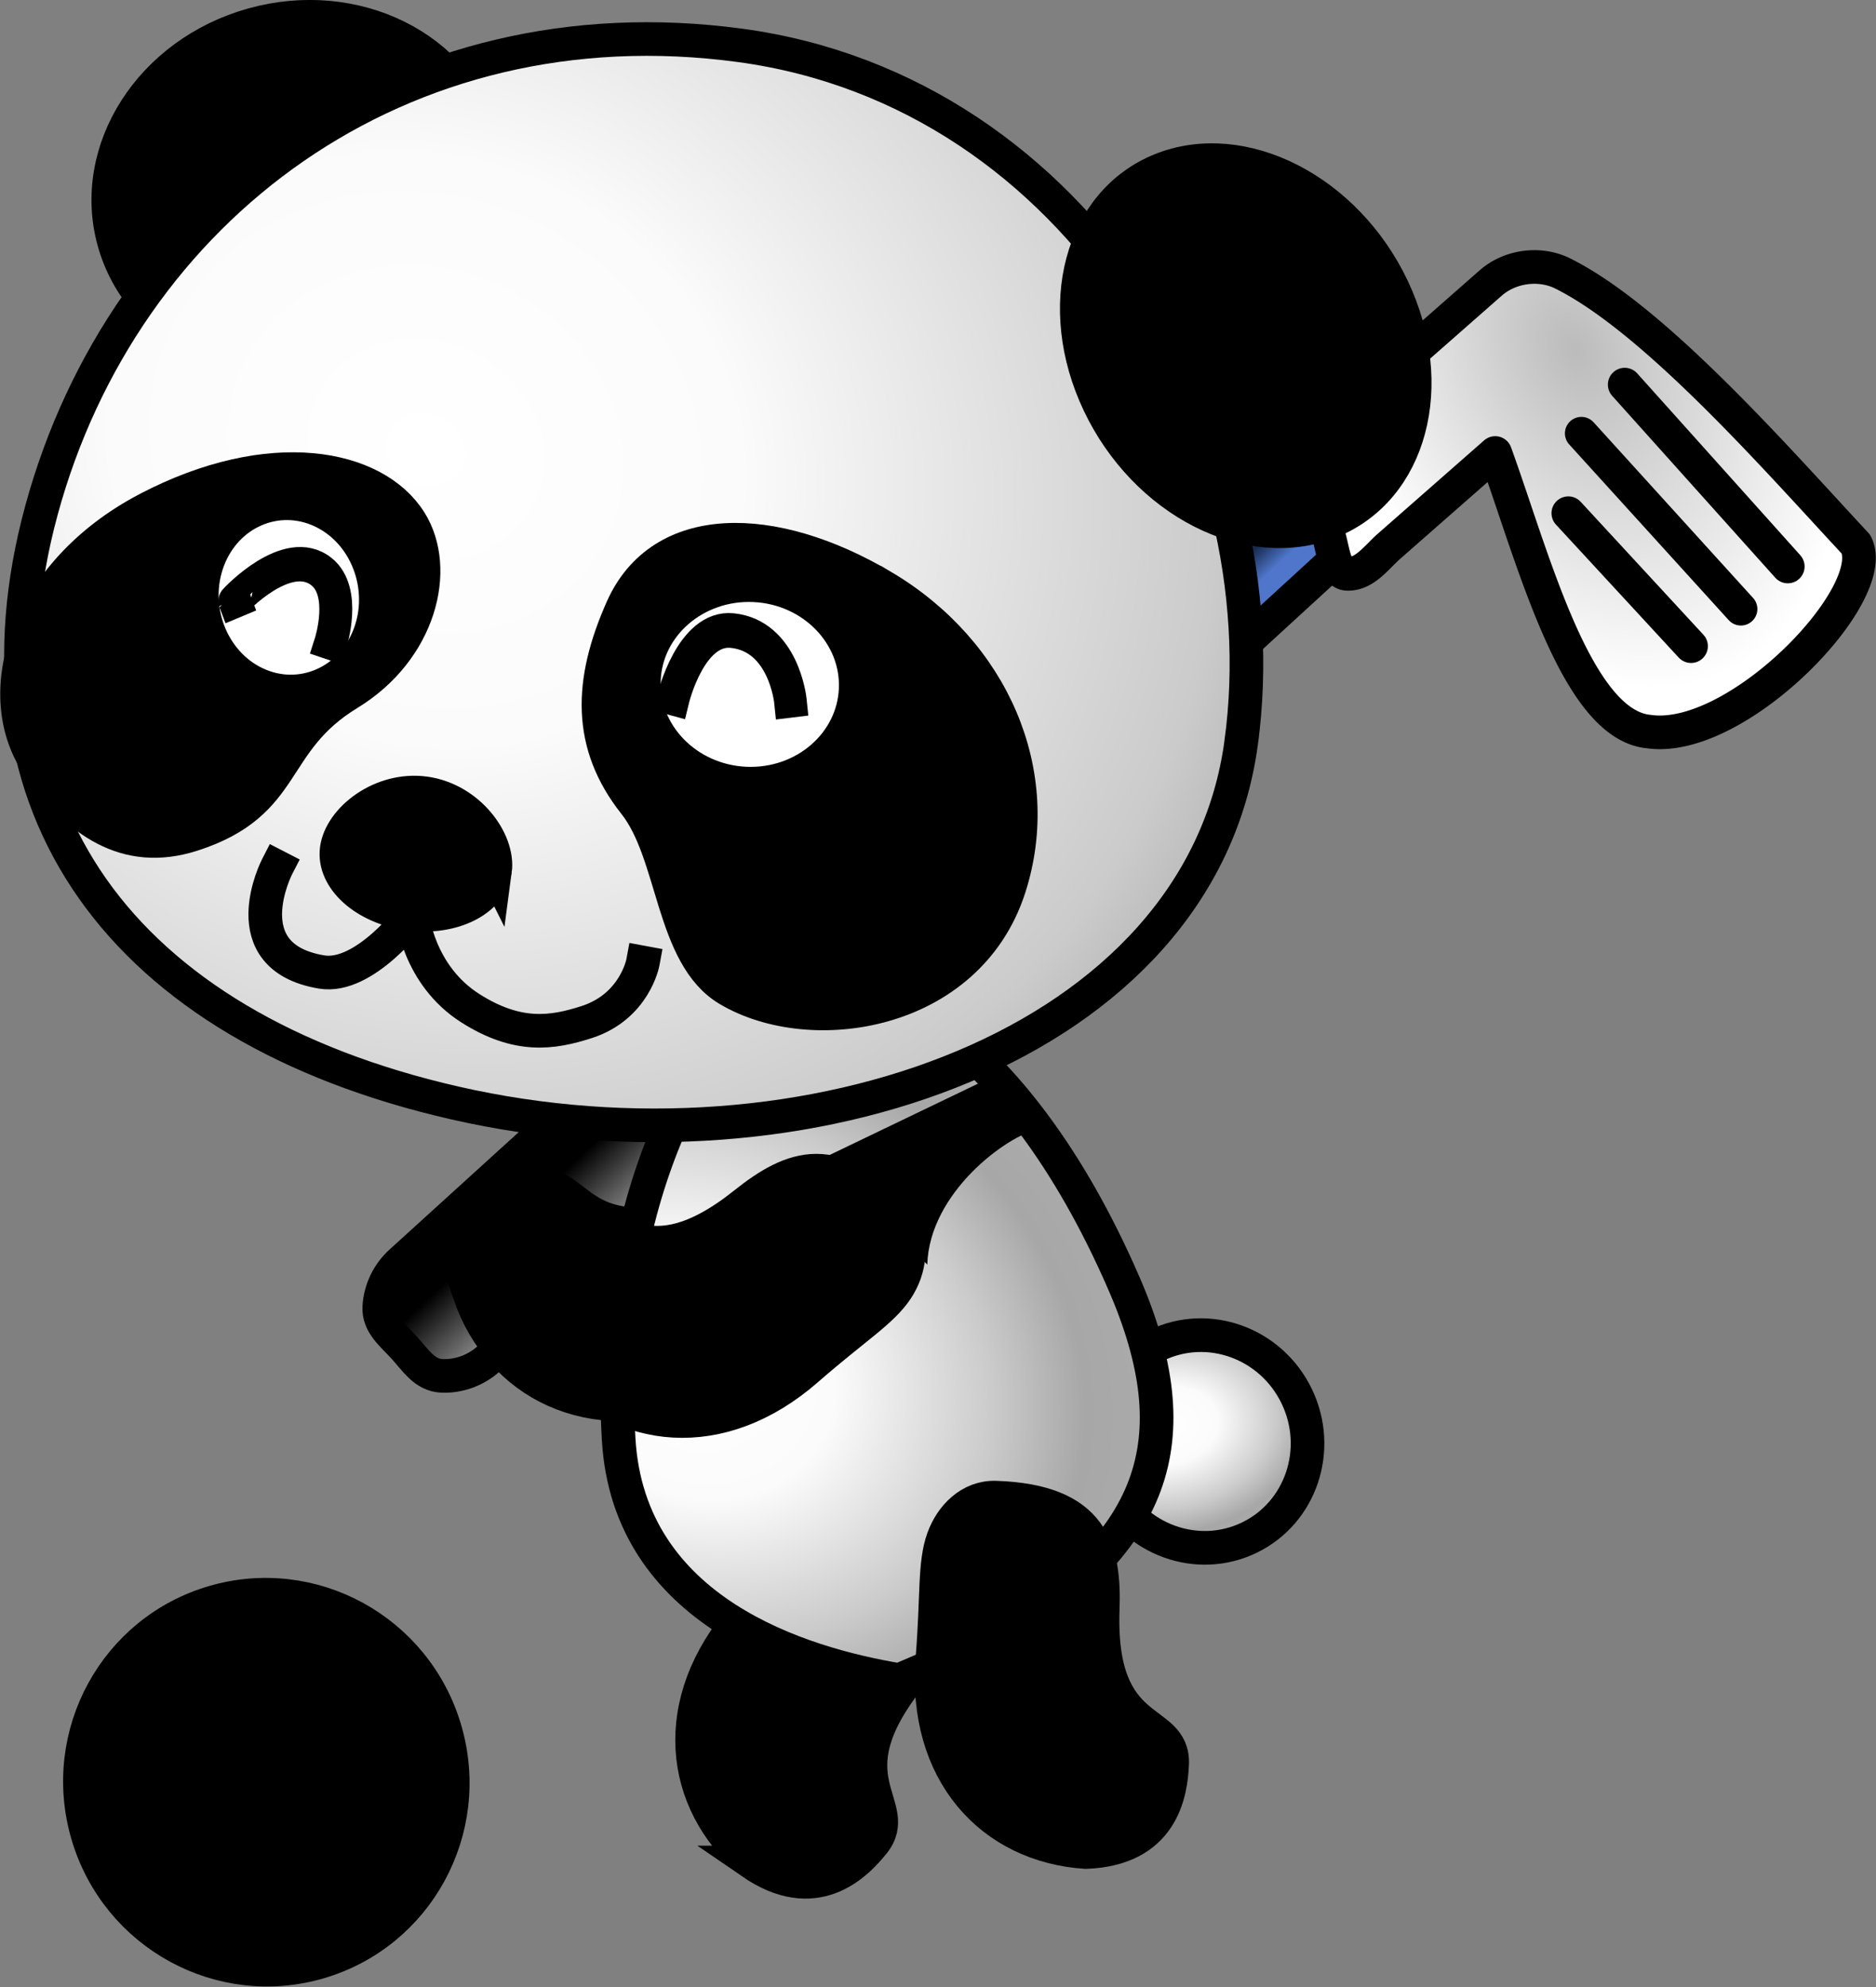
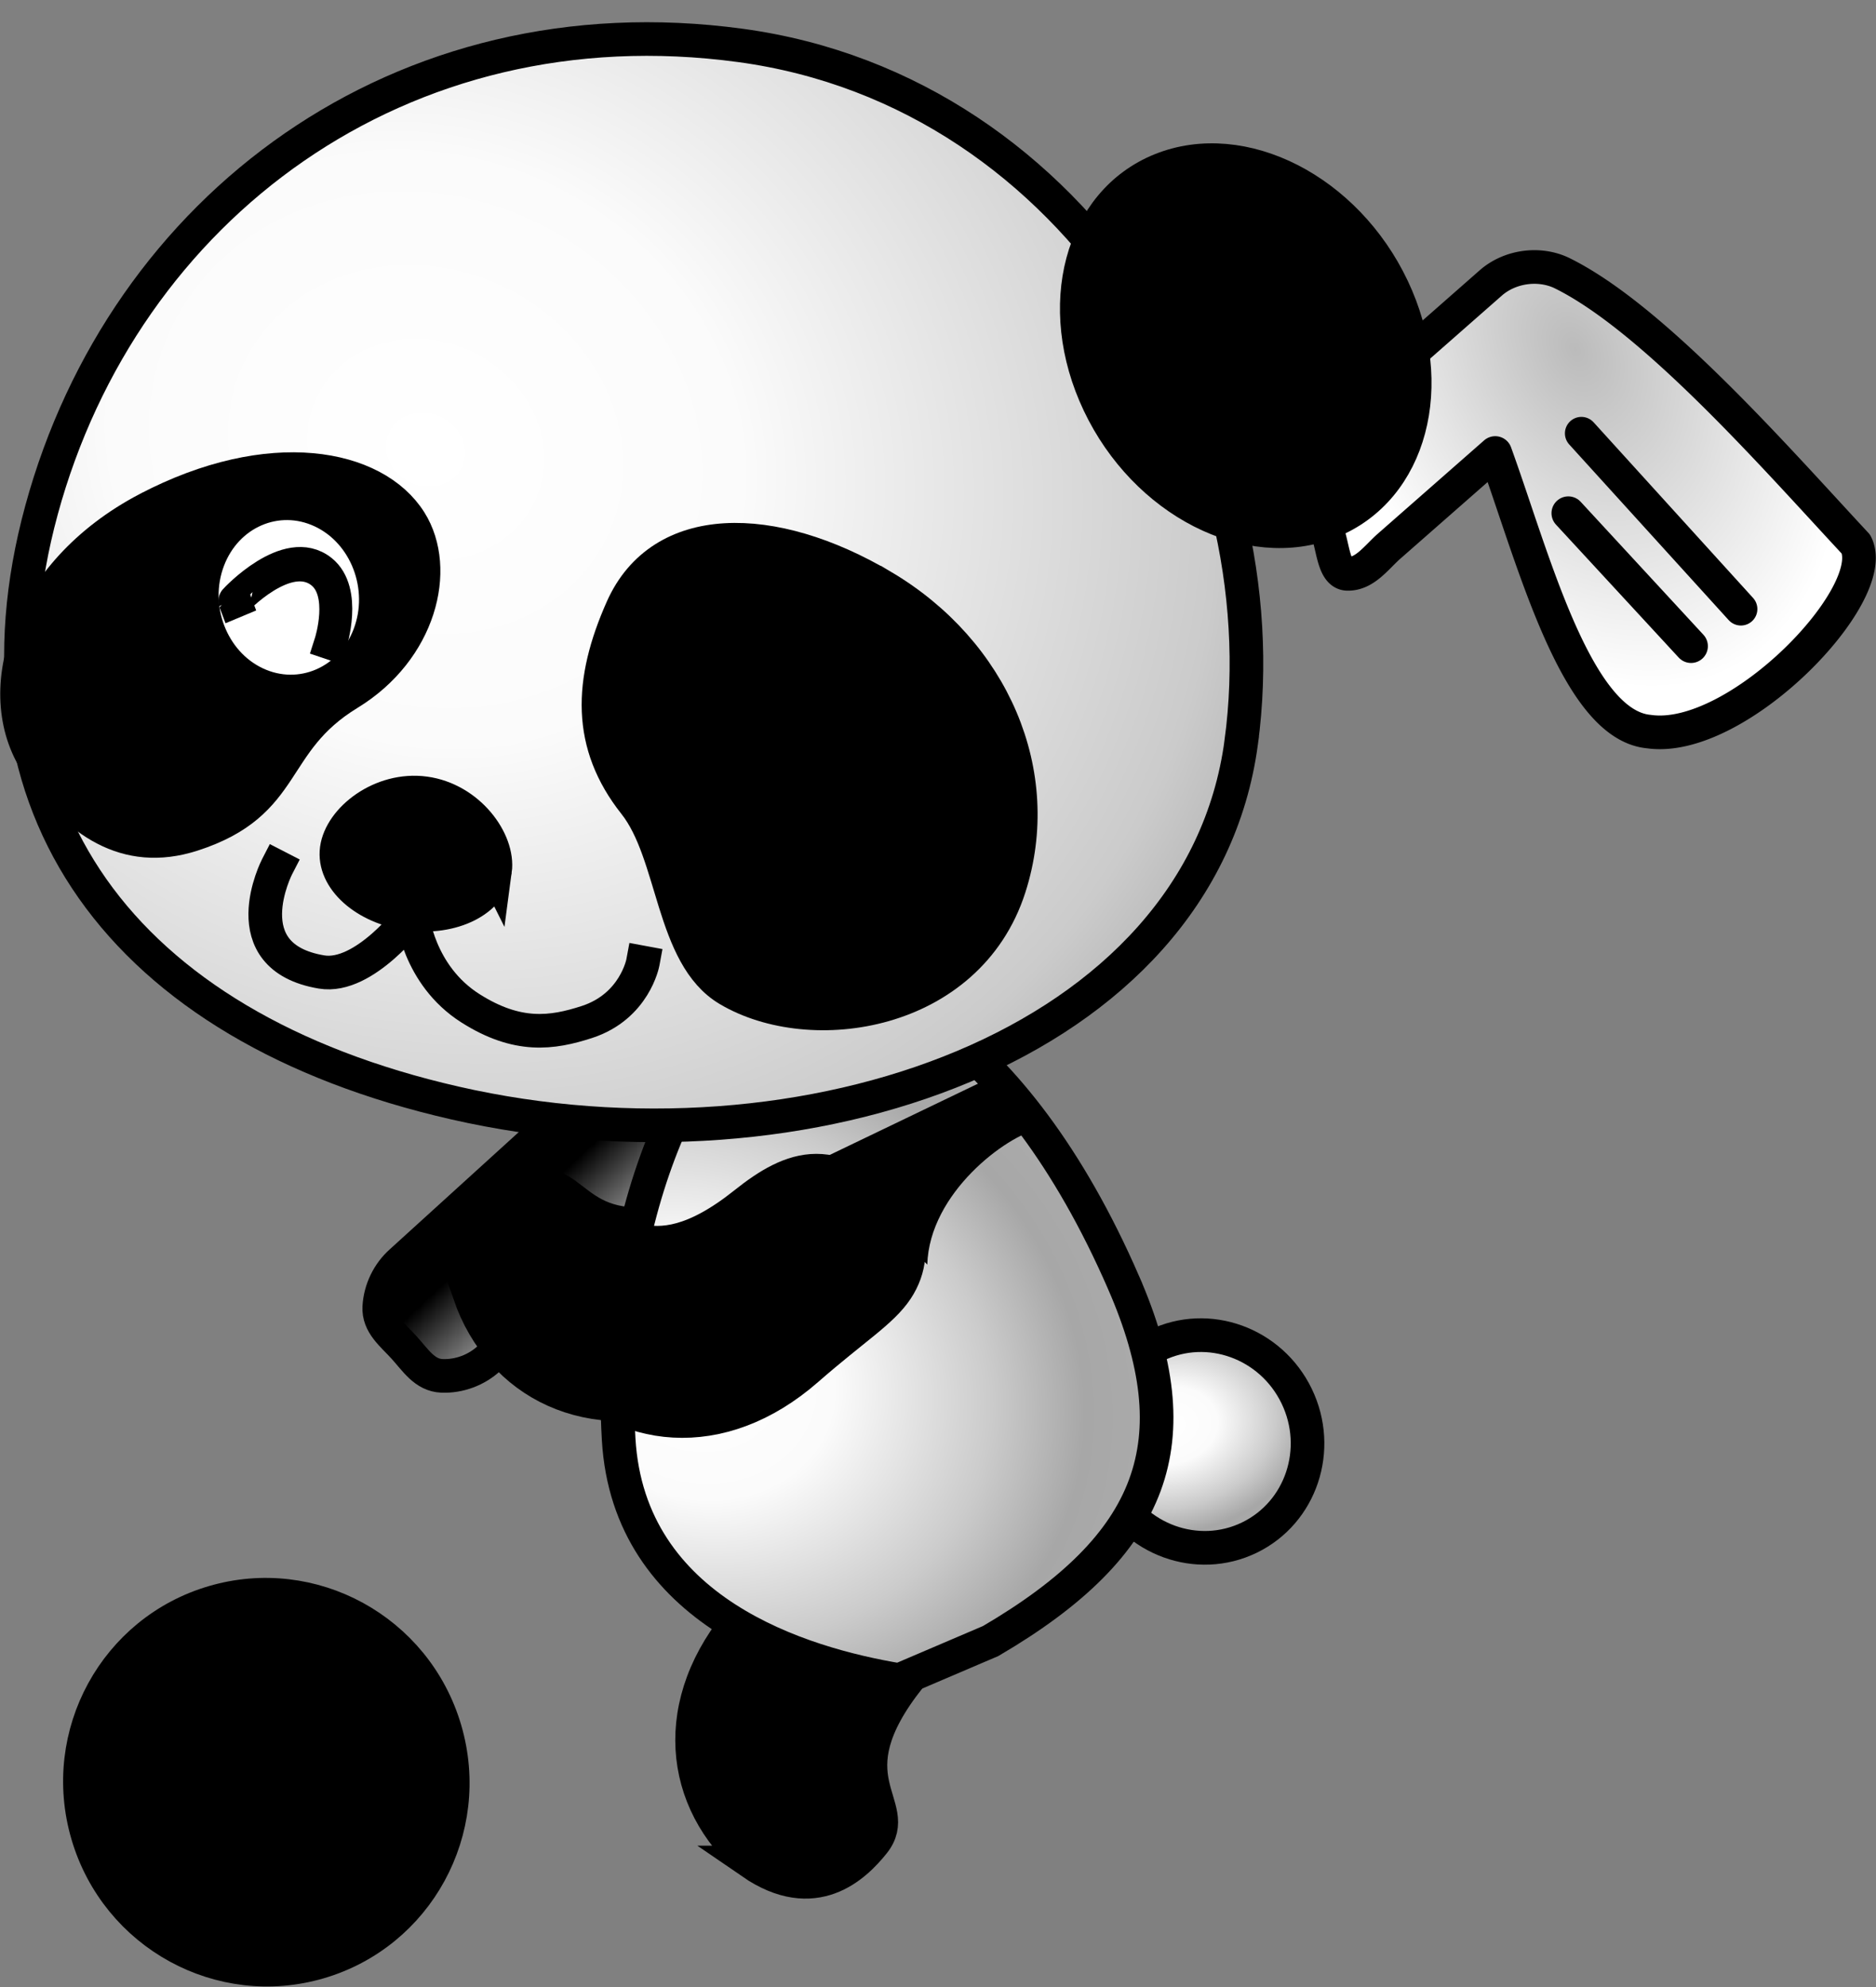
<svg xmlns="http://www.w3.org/2000/svg" viewBox="0 0 502.03 531.75">
  <rect x="0" y="0" width="502.03" height="531.75" fill="#808080" stroke="none" />
  <defs>
    <radialGradient id="b" gradientUnits="userSpaceOnUse" cy="-145.35" cx="198.93" gradientTransform="matrix(-1.088 -.332 .485 -1.588 216.99 -216.52)" r="65.698">
      <stop offset="0" stop-color="#bbb" />
      <stop offset="1" stop-color="#fff" />
    </radialGradient>
    <radialGradient id="d" gradientUnits="userSpaceOnUse" cy="402.94" cx="-213.38" gradientTransform="matrix(2.273 .695 -.525 1.703 482.96 -135.01)" r="37.908">
      <stop offset="0" stop-color="#fff" />
      <stop offset=".18" stop-color="#fbfbfb" />
      <stop offset=".381" stop-color="#cbcbcb" />
      <stop offset=".5" stop-color="#a7a7a7" />
      <stop offset=".571" stop-color="#aaa" />
      <stop offset="1" stop-color="#fff" />
    </radialGradient>
    <radialGradient id="e" gradientUnits="userSpaceOnUse" cy="206.23" cx="72.331" gradientTransform="matrix(2.102 .635 -.47 1.821 170.48 -403.47)" r="97.161">
      <stop offset="0" stop-color="#fff" />
      <stop offset=".18" stop-color="#fbfbfb" />
      <stop offset=".381" stop-color="#cbcbcb" />
      <stop offset=".5" stop-color="#a7a7a7" />
      <stop offset=".571" stop-color="#aaa" />
      <stop offset="1" stop-color="#fff" />
    </radialGradient>
    <radialGradient id="f" gradientUnits="userSpaceOnUse" cy="276.67" cx="121.24" gradientTransform="matrix(-1.112 2.303 -2.567 -1.24 1164.8 575.53)" r="167.98">
      <stop offset="0" stop-color="#fff" />
      <stop offset=".18" stop-color="#fbfbfb" />
      <stop offset=".45" stop-color="#cbcbcb" />
      <stop offset=".545" stop-color="#a7a7a7" />
      <stop offset=".661" stop-color="#aaa" />
      <stop offset="1" stop-color="#fff" />
    </radialGradient>
    <radialGradient id="h" gradientUnits="userSpaceOnUse" cy="281.81" cx="199.96" gradientTransform="matrix(2.138 .056 -.052 2.315 -228.38 -364.33)" r="110.89">
      <stop offset="0" stop-color="#fff" />
      <stop offset=".396" stop-color="#fff" />
      <stop offset="1" />
    </radialGradient>
    <linearGradient id="a" y2="-69.691" gradientUnits="userSpaceOnUse" x2="-315.68" gradientTransform="matrix(1 0 0 -1 0 -131.94)" y1="-61.335" x1="-315.8">
      <stop offset="0" stop-color="#182b50" />
      <stop offset="1" stop-color="#4f76ca" />
    </linearGradient>
    <linearGradient id="c" y2="-30.846" gradientUnits="userSpaceOnUse" x2="-457.07" y1="-73.939" x1="-457.69">
      <stop offset="0" />
      <stop offset="1" stop-color="#fff" />
    </linearGradient>
    <clipPath id="g" clipPathUnits="userSpaceOnUse">
      <path d="M331.43 275.22a105.71 114.29 0 11-211.43 0 105.71 114.29 0 11211.43 0z" transform="matrix(2.976 2.868 -2.653 2.753 -52.917 344.51)" stroke-linejoin="round" stroke="#000" stroke-linecap="square" stroke-width=".075" fill="none" />
    </clipPath>
  </defs>
  <g stroke="#000">
-     <path style="block-progression:tb;text-indent:0;text-transform:none" d="M-115.03-56.386a15.404 13.179 0 01-9.588 2.764l-379.77 1.654a15.404 13.179 0 11-.146-26.34l379.75-1.675a15.404 13.179 0 019.754 23.596z" stroke-width="10.297" color="#000" fill="url(#a)" transform="matrix(.647 -.588 .588 .647 497.205 85.84)" />
    <path d="M-154.43-85.438c-5.14.304-10.128.725-13.598 4.529-3.47 3.804 5.064 10.948 5.233 16.095.17 5.146-8.682 13.46-4.97 17.028 3.712 3.568 9.499 2.351 14.648 2.317l43.72.75c-13.012 31.673-37.697 78.235-22.532 94.75 17.387 21.048 80.99 16.757 85.47.187-.408-35.723.754-93.173-10.91-122.26-3.016-7.035-10.375-11.982-18.029-12.118l-77.03-1.28a20.009 20.009 0 00-2 0z" stroke-linejoin="round" stroke-linecap="round" stroke-width="10.297" fill="url(#b)" transform="matrix(.647 -.588 .588 .647 497.205 85.84)" />
    <path style="block-progression:tb;text-indent:0;text-transform:none" d="M-523.66-86.757c-5.283-.075-10.564 2.047-14.326 5.757-3.762 3.71-2.727 8.96-2.727 14.243 0 5.283-1.036 10.534 2.727 14.243 3.762 3.71 9.043 5.831 14.326 5.757H-380c5.283.074 10.564-2.048 14.326-5.757 3.762-3.71 3.189-8.498 3.189-13.782 0-5.284.573-10.995-3.189-14.705-3.762-3.71-9.043-5.832-14.326-5.757z" stroke-width="10.297" color="#000" fill="url(#c)" transform="matrix(.647 -.588 .588 .647 497.205 85.84)" />
-     <path d="M434.78 102.928l43.643 48.672" stroke-linejoin="round" stroke-linecap="round" stroke-width="9" fill="#bbb" />
    <path d="M423.19 115.974l42.685 47.018" stroke-linejoin="round" stroke-linecap="round" stroke-width="8.816" fill="#bbb" />
    <path d="M419.69 137.34l32.848 35.581" stroke-linejoin="round" stroke-linecap="round" stroke-width="9" fill="#bbb" />
  </g>
  <path d="M125.665 346.4c8.261 23.72 32.064 36.228 60.937 25.676 15.845-5.79 24.244-7.177 30.11-11.347 5.097-3.624 8.852-9.864 6.774-16.477-7.786-24.789-21.224-24.377-36.436-19.582-33.444 10.543-32.218-10.915-44.839-6.86-7.386 2.373-21.338 8.642-16.546 28.59zM201.105 498.433c-19.182-16.216-22.325-42.92-2.123-66.091 11.085-12.716 15.39-20.059 21.386-24.04 5.21-3.46 12.381-4.727 17.81-.417 20.35 16.156 15.148 28.553 5.219 41.034-21.832 27.442-1.36 33.989-9.67 44.318-4.864 6.045-15.719 16.82-32.623 5.196z" stroke="#000" stroke-linecap="square" stroke-width="9" />
  <path d="M-172.77 412.3c0 18.407-14.618 33.33-32.649 33.33-18.032 0-32.649-14.922-32.649-33.33 0-18.407 14.618-33.33 32.649-33.33 18.032 0 32.649 14.922 32.649 33.33z" transform="matrix(.769 -.372 .373 .772 326.065 -8.947)" stroke="#000" stroke-linecap="square" stroke-width="10.518" fill="url(#d)" />
  <path d="M340.6-6.243c18.491 42.493 8.467 70.058-35.605 95.869l-24.46 10.45c-26.184-4.342-72.391-18.197-75.086-64.461-3.916-67.224 24.866-111.75 43.093-123.78 21.291-4.855 62.302 13.539 92.058 81.92z" stroke="#000" stroke-linecap="square" stroke-width="9" fill="url(#e)" transform="translate(-39.895 349.543)" />
-   <path d="M290.535 495.633c-25.065-1.631-43.471-21.232-41.008-51.874 1.352-16.815.446-25.28 2.9-32.046 2.131-5.88 7.143-11.163 14.07-10.926 25.968.888 29.158 13.948 28.596 29.888-1.234 35.045 19.118 28.136 18.58 41.382-.316 7.752-2.635 22.87-23.138 23.576z" stroke="#000" stroke-linecap="square" stroke-width="9" />
  <path d="M266.805 287.559l11.121 14.604c-8.473 1.74-29.193 16.961-29.781 36.257l-28.184-28.342z" />
  <g stroke="#000" stroke-linecap="square">
-     <path d="M122.86 105.22c0 59.173-53.726 107.14-120 107.14s-120-47.969-120-107.14c0-59.173 53.726-107.14 120-107.14s120 47.969 120 107.14z" transform="matrix(.412 -.115 .115 .413 66.656 7.726)" stroke-width="20.998" />
    <path d="M538.02 590.06c-10.95 81.19-116.97 117.82-210.42 96.47-89.5-20.45-132.14-79.57-110.64-158.62 22.02-80.93 96.09-136.75 187.05-124.4s144.96 105.35 134.01 186.55z" stroke-width="9" fill="url(#f)" transform="translate(-205.864 -391.354)" />
    <path d="M-868.57 158.08c0 50.495-51.167 91.429-114.29 91.429-63.118 0-114.29-40.934-114.29-91.429s51.167-91.429 114.29-91.429c63.118 0 114.29 40.934 114.29 91.429z" transform="matrix(.196 .413 -.428 .172 593.666 471.246)" stroke-width="19.632" />
    <path d="M132.486 232.966c-1.074 7.964-11.438 13.139-23.133 11.552-11.696-1.587-20.316-9.34-19.242-17.303 1.074-7.964 11.892-16.509 23.588-14.922 11.696 1.588 19.862 12.71 18.788 20.674z" stroke-width="9" />
    <path d="M74.146 231.956s-12.402 24.091 11.895 28.161c11.502 1.937 24.284-15.225 24.284-15.225s1.494 16.029 15.596 24.959c12.582 7.968 21.795 6.686 31.132 3.652 12.801-4.16 14.982-15.913 14.982-15.913" stroke-width="9" fill="none" />
    <g stroke-width="19.704">
      <path d="M-141.12 505.79c-51.719 63.679-41.909 136.03 2.895 160.38 32.897 17.881 68.312 25.497 100.15-2.561 46.047-40.59 19.283-66.31 51.614-111.81 28.41-39.99 20.026-86.7-7.537-104.08-32.957-20.77-95.401-5.61-147.12 58.07z" transform="matrix(.406 .191 -.187 .426 191.176 -52.184)" />
      <path d="M10.378 529.19c1.558 29.341-20.852 53.154-50.022 53.154s-54.108-23.813-55.666-53.154c-1.558-29.341 20.852-53.154 50.022-53.154S8.82 499.849 10.378 529.19z" fill="#fff" transform="matrix(.406 .191 -.187 .426 193.492 -57.455)" />
      <path d="M-71.101 544.24c-.02-.02 15.062-42.327 40.347-36.442 18.695 4.352 22.019 34.62 22.019 34.62" fill="none" transform="matrix(.406 .191 -.187 .426 193.492 -57.455)" />
    </g>
    <g stroke-width="13.166">
      <path d="M-394.82-68.084c42.228 29.076 58.906 77.018 40.319 118.24-20.967 46.494-85.327 49.521-117.24 27.464-21.744-15.03-16.611-53.074-31.083-73.954-16.682-24.068-13.705-47.448 1.928-73.704 18.8-31.575 63.845-27.117 106.07 1.959z" transform="matrix(.659 -.068 .062 .702 500.766 178.056)" />
-       <path d="M383.04 397.1c0 20.891-19.083 37.846-42.597 37.846s-42.597-16.955-42.597-37.846 19.083-37.846 42.597-37.846 42.597 16.955 42.597 37.846z" fill="#fff" transform="matrix(.662 .03 -.03 .705 -12.812 -107.01)" />
      <path d="M309.84 403.6s5.83-27.502 22.615-26.594c20.8 1.126 24.611 25.412 24.611 25.412" fill="none" transform="matrix(.662 .03 -.03 .705 -12.812 -107.01)" />
    </g>
  </g>
  <path d="M149.885 364.448c16.249 19.154 42.959 22.25 66.095 2.008 12.696-11.108 20.033-15.426 24.003-21.429 3.45-5.216 4.705-12.39.386-17.81-16.19-20.323-28.579-15.099-41.043-5.147-27.403 21.88-33.987 1.42-44.302 9.747-6.036 4.874-16.794 15.747-5.14 32.631z" stroke="#000" stroke-linecap="square" stroke-width="9" />
  <g>
    <g transform="rotate(29.73 -491.583 496.89) scale(.115)" clip-path="url(#g)" fill="url(#h)">
      <path d="M204.223 2055.581c-167.465 173.739-444.08 178.838-617.806 11.387-173.74-167.463-178.816-444.05-11.338-617.803 167.465-173.738 444.079-178.838 617.806-11.386 173.74 167.462 178.816 444.05 11.338 617.802z" />
      <path d="M40.735 1543.736c15.644-24.287 48.183-31.189 72.675-15.414 24.493 15.777 31.665 48.255 16.02 72.544-15.645 24.288-48.184 31.19-72.676 15.414-24.493-15.776-31.665-48.254-16.02-72.544zM97.775 1689.546c15.47-24.399 47.96-31.532 72.563-15.932 24.604 15.601 32.007 48.027 16.535 72.428-15.47 24.399-47.96 31.532-72.563 15.932-24.604-15.601-32.007-48.027-16.535-72.428zM-55.998 1743.926c10.545-26.897 38.25-41.193 61.88-31.929 23.63 9.264 34.236 38.578 23.69 65.478-10.545 26.897-38.25 41.193-61.88 31.929-23.63-9.264-34.236-38.578-23.69-65.478zM92.679 1805.573c26.264-12.034 57.396-.318 69.53 26.167 12.135 26.486.68 57.711-25.587 69.746-26.264 12.033-57.395.317-69.53-26.167-12.135-26.487-.68-57.712 25.587-69.746zM45.15 1955.45c21.977-18.752 53.61-17.765 70.652 2.206 17.042 19.973 13.04 51.365-8.938 70.12-21.977 18.752-53.61 17.765-70.651-2.206-17.043-19.973-13.041-51.365 8.937-70.12zM158.413 1433.074c0 28.89-23.618 52.313-52.75 52.313-29.134 0-52.75-23.42-52.75-52.313 0-28.89 23.618-52.313 52.75-52.313 29.134 0 52.75 23.42 52.75 52.313zM-76.65 1884.55c13.83-25.365 43.73-35.74 66.78-23.171 23.052 12.568 30.526 43.319 16.695 68.685-13.83 25.365-43.73 35.74-66.78 23.172-23.053-12.57-30.527-43.32-16.695-68.686zM-182.052 1757.263c15.704-24.25 48.26-31.071 72.713-15.235 24.454 15.836 31.546 48.331 15.84 72.583-15.704 24.249-48.26 31.07-72.713 15.235-24.454-15.837-31.546-48.332-15.84-72.583zM-53.012 2139.171c27.907-7.476 56.137 7.39 63.052 33.2 6.915 25.813-10.102 52.797-38.011 60.273-27.906 7.476-56.137-7.389-63.051-33.2-6.915-25.813 10.102-52.797 38.01-60.273zM269.257 1540.174c0 28.89-23.618 52.313-52.75 52.313-29.135 0-52.75-23.42-52.75-52.313 0-28.89 23.617-52.313 52.75-52.313 29.134 0 52.75 23.42 52.75 52.313zM-170.5 2124.802c28.831-1.835 53.582 18.296 55.28 44.964 1.698 26.669-20.298 49.775-49.132 51.61-28.832 1.836-53.583-18.295-55.28-44.963-1.699-26.669 20.297-49.775 49.131-51.61zM236.72 1797.985c26.268-12.025 57.396-.3 69.522 26.19 12.127 26.49.662 57.712-25.608 69.738-26.269 12.025-57.396.3-69.522-26.19-12.127-26.49-.663-57.711 25.608-69.738zM-75.95 1609.982c14.908-24.746 45.227-33.824 67.714-20.276 22.489 13.549 28.632 44.593 13.722 69.34-14.909 24.747-45.227 33.825-67.715 20.277-22.489-13.55-28.632-44.593-13.722-69.34zM240.452 1656.605c23.893-16.24 56.541-9.875 72.918 14.218 16.378 24.094 10.285 56.791-13.61 73.033-23.894 16.241-56.542 9.876-72.919-14.217-16.378-24.095-10.284-56.792 13.61-73.034zM-66.204 1372.747c-4.372-23.308 12.757-41.101 38.257-39.74 25.5 1.36 49.715 21.357 54.087 44.666 4.37 23.308-12.758 41.101-38.257 39.74-25.501-1.36-49.716-21.357-54.087-44.666zM-83.406 2012.837c19.006-21.758 49.91-25.861 69.025-9.165 19.114 16.698 19.202 47.872.194 69.631-19.006 21.758-49.91 25.862-69.024 9.165-19.115-16.698-19.203-47.871-.195-69.63zM201.144 1928.071c28.597-4.11 55.141 15.934 59.287 44.77 4.145 28.837-15.676 55.546-44.274 59.657-28.597 4.11-55.141-15.934-59.287-44.77-4.145-28.837 15.676-55.546 44.274-59.657zM-89.588 1493.636c3.556-28.67 27.562-49.295 53.616-46.063 26.056 3.232 44.293 29.094 40.736 57.767-3.556 28.671-27.562 49.295-53.616 46.064-26.055-3.233-44.293-29.095-40.736-57.768zM-199.227 1613.674c18.016-22.586 48.707-28.066 68.548-12.24 19.842 15.826 21.322 46.964 3.306 69.552-18.015 22.585-48.707 28.066-68.548 12.24-19.842-15.826-21.322-46.965-3.306-69.552zM82.619 2059.676c28.874-.97 53.076 21.849 54.054 50.965.979 29.118-21.635 53.507-50.512 54.477-28.874.97-53.076-21.849-54.054-50.965-.978-29.117 21.636-53.507 50.512-54.477z" opacity=".782" />
    </g>
    <path d="M331.43 275.22c0 63.118-47.33 114.29-105.71 114.29-58.384 0-105.71-51.167-105.71-114.29 0-63.118 47.33-114.29 105.71-114.29 58.384 0 105.71 51.167 105.71 114.29z" transform="matrix(.133 .454 -.42 .123 156.844 340.612)" stroke-linejoin="round" stroke="#000" stroke-linecap="square" stroke-width="19.765" fill="none" />
  </g>
</svg>